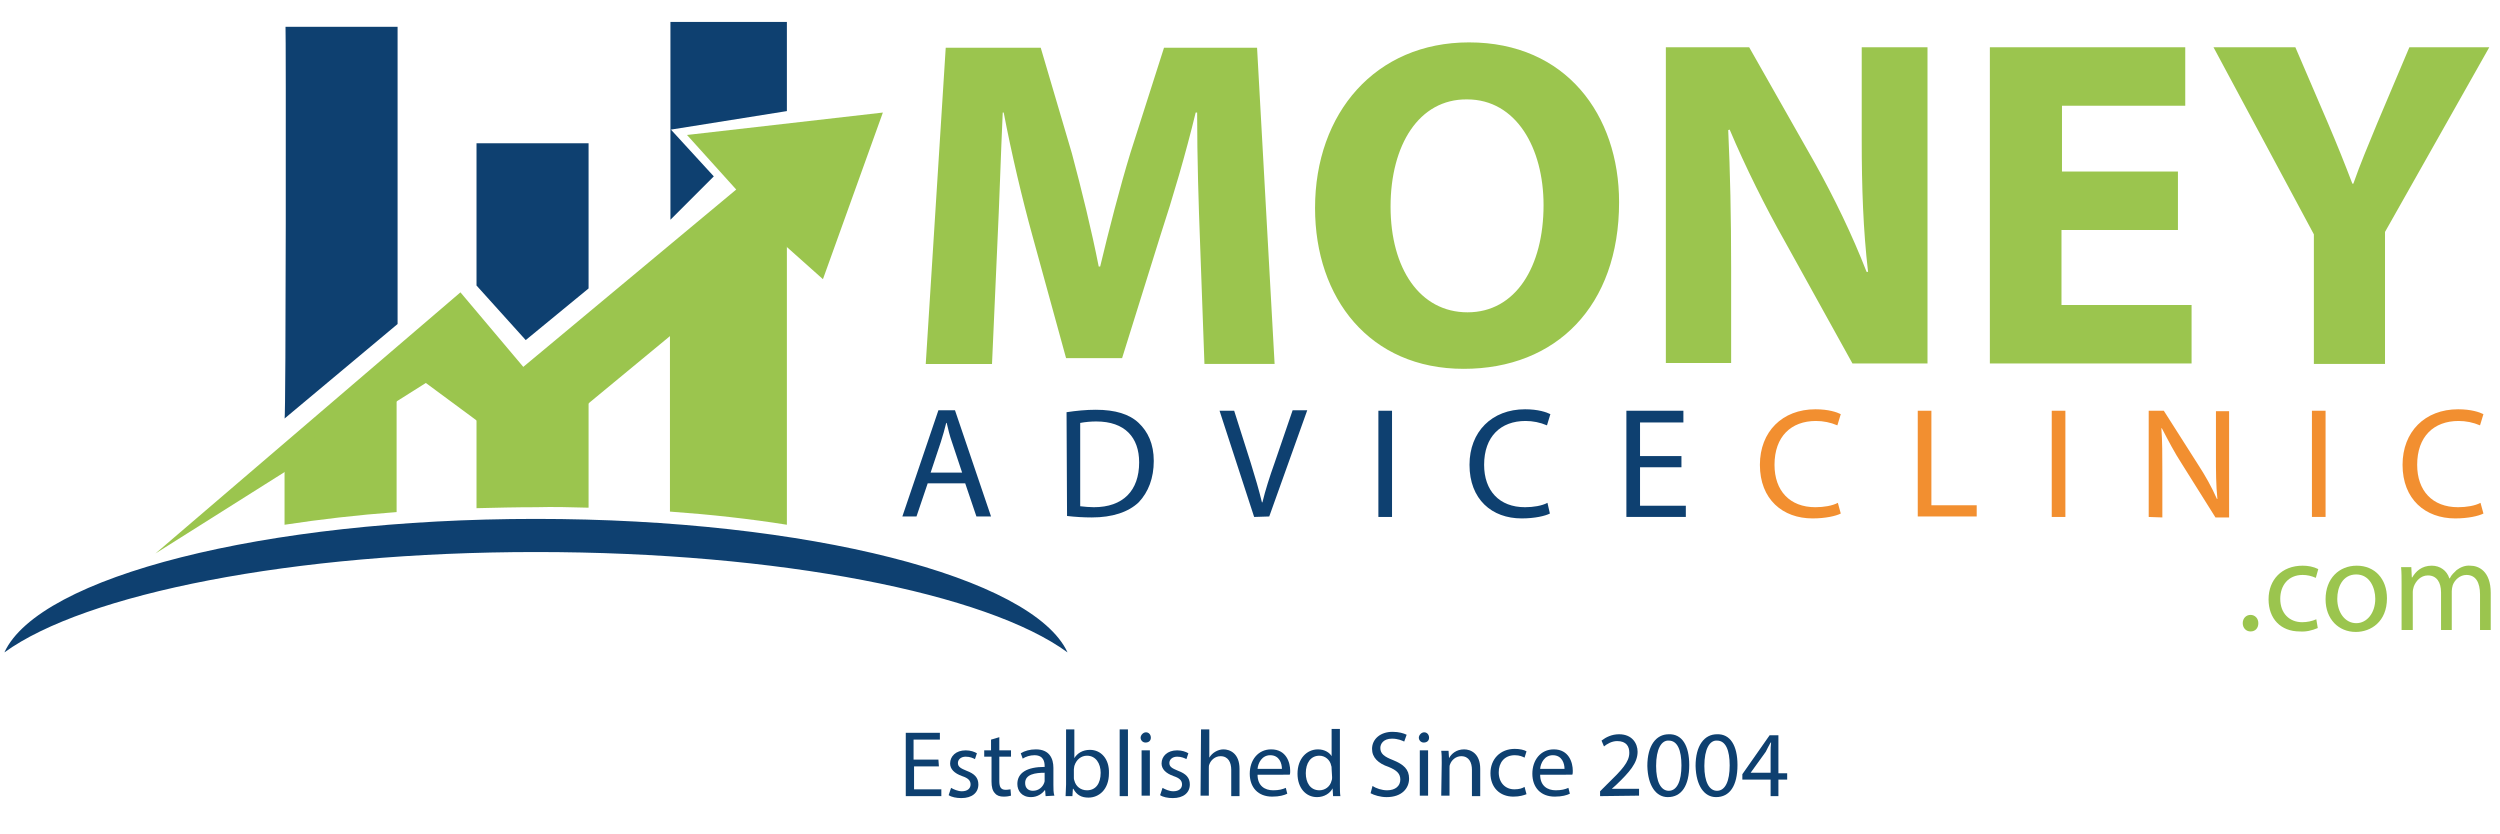
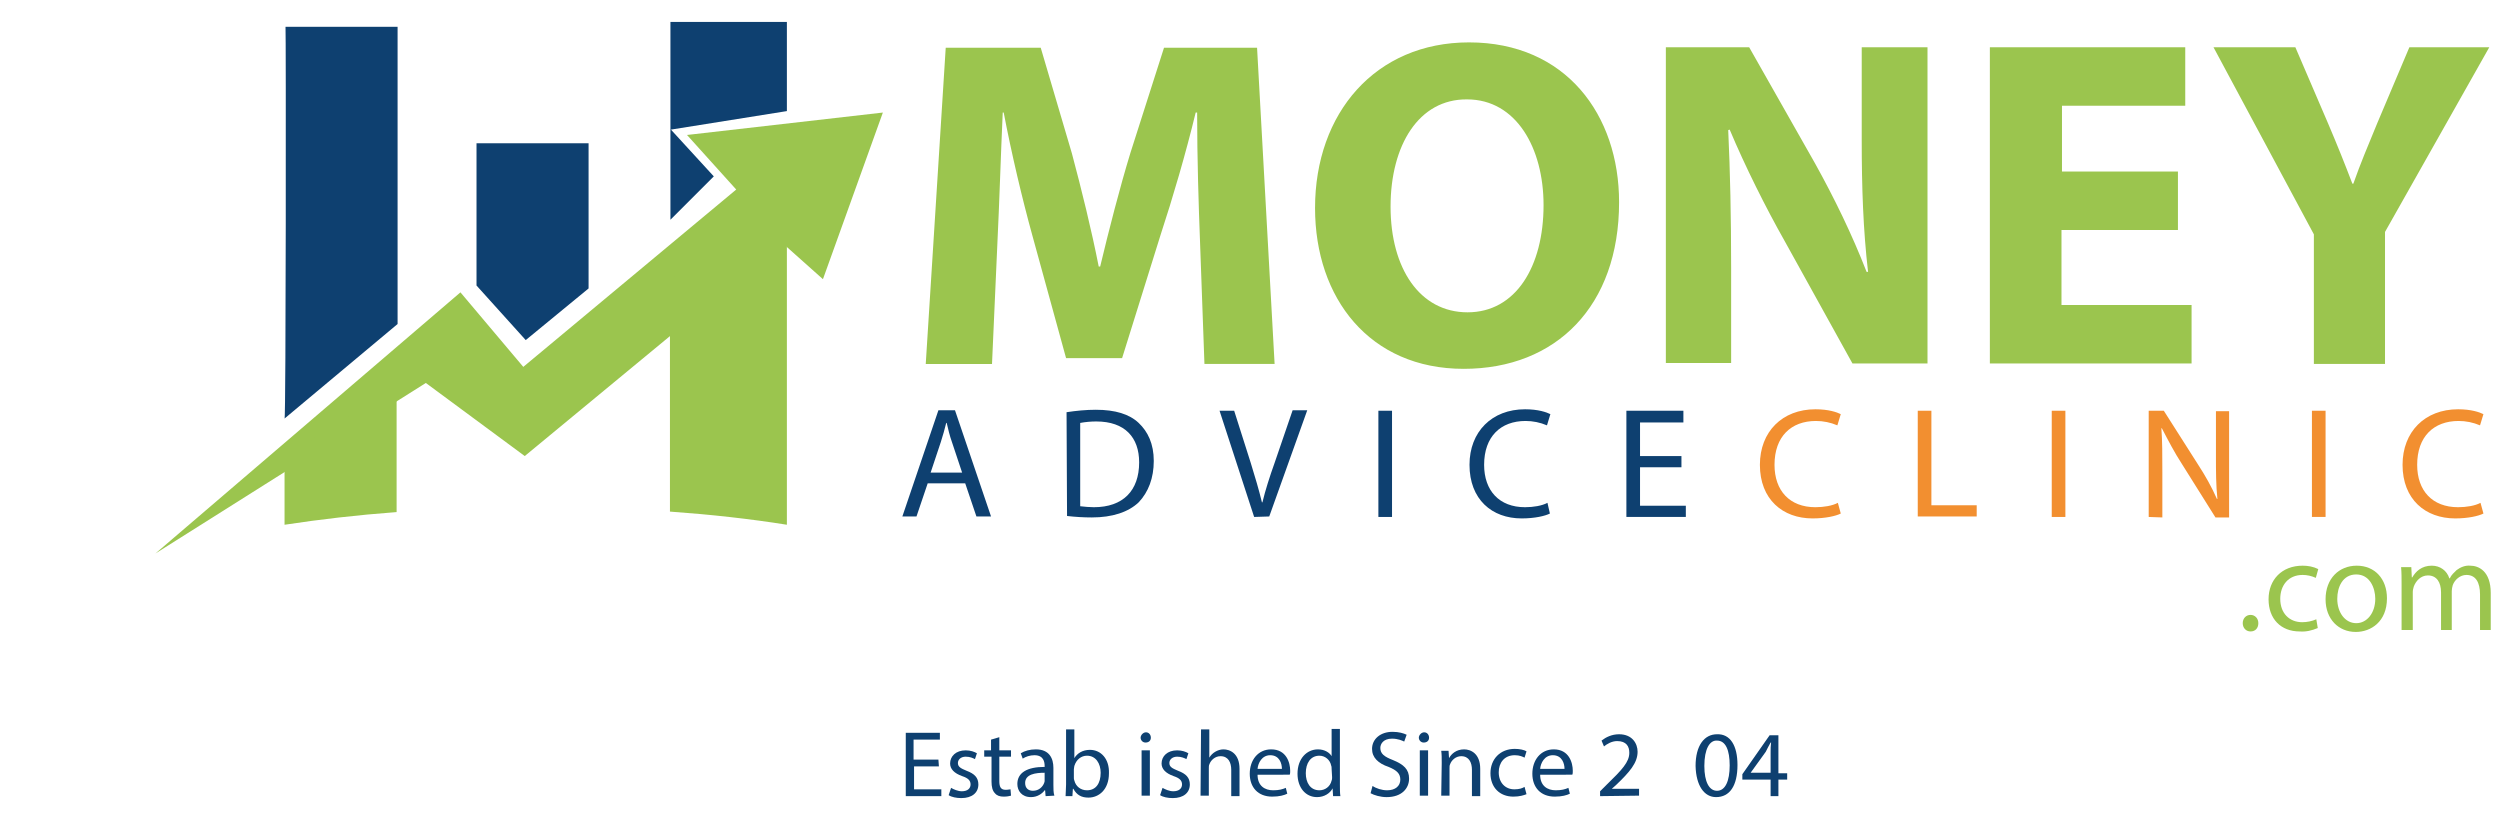
<svg xmlns="http://www.w3.org/2000/svg" version="1.1" id="Layer_1" x="0px" y="0px" viewBox="0 0 513.1 171.1" style="enable-background:new 0 0 513.1 171.1;" xml:space="preserve">
  <style type="text/css">
	.st0{fill:#9BC54E;}
	.st1{fill:#0E4070;}
	.st2{fill:#F28F30;}
</style>
  <g id="Layer_2_00000139986078443792660480000001079142883664483749_">
    <g id="Layer_2-2">
      <polygon class="st0" points="31.9,113.6 94.5,60 107.4,75.3 151.1,38.9 141,27.7 181.2,23.1 168.9,57.3 160.6,49.9 107.7,93.6     87.4,78.6   " />
      <path class="st1" d="M58.4,85.9l23.2-19.4v-61h-23C58.7,5.6,58.7,86.2,58.4,85.9z" />
      <polygon class="st1" points="97.8,29.4 120.8,29.4 120.8,59.2 107.9,69.8 97.8,58.6   " />
      <polygon class="st1" points="137.6,4.5 161.5,4.5 161.5,22.8 137.7,26.6 146.5,36.2 137.6,45.1   " />
      <path class="st0" d="M161.5,47.8l-24,9.2v48c8.4,0.6,16.5,1.5,24,2.7L161.5,47.8L161.5,47.8z" />
-       <path class="st0" d="M120.8,104.2V78.1h-23v26.2c4-0.1,8.1-0.2,12.2-0.2C113.6,104,117.2,104.1,120.8,104.2z" />
      <path class="st0" d="M81.4,79.5l-23,14.2v14c7.2-1.1,14.9-2,23-2.6V79.5z" />
-       <path class="st1" d="M110,113.3c50,0,92.6,8.5,109.1,20.6c-7.1-15.4-53.2-27.4-109.1-27.4S8,118.4,0.9,133.9    C17.4,121.9,60,113.3,110,113.3z" />
      <path class="st0" d="M246.3,49.8c-0.3-7.8-0.6-17.3-0.6-26.7h-0.3c-2,8.3-4.7,17.5-7.2,25.1l-7.9,25.3h-11.5l-6.9-25.1    c-2.1-7.6-4.3-16.9-5.9-25.3h-0.2c-0.4,8.8-0.7,18.8-1.1,26.9l-1.1,24.7h-13.6l4.1-64.9h19.5l6.4,21.7c2,7.5,4,15.6,5.5,23.2h0.3    c1.8-7.5,4-16.1,6.2-23.3l6.9-21.6H258l3.6,64.9h-14.4L246.3,49.8z" />
      <path class="st0" d="M332.3,41.5c0,21.3-12.9,34.2-31.9,34.2c-19.3,0-30.5-14.5-30.5-33c0-19.5,12.4-34,31.6-34    C321.4,8.7,332.3,23.6,332.3,41.5z M285.4,42.4c0,12.7,6,21.7,15.8,21.7c9.9,0,15.6-9.4,15.6-22c0-11.7-5.6-21.7-15.7-21.7    C291.2,20.3,285.4,29.8,285.4,42.4L285.4,42.4z" />
      <path class="st0" d="M341.9,74.7V9.7h17.1l13.5,23.8c4,7.2,7.6,14.6,10.6,22.3h0.3c-1-8.6-1.3-17.3-1.3-27.1v-19h13.5v64.9h-15.4    l-13.9-25.1c-3.9-6.9-8.1-15.3-11.3-22.9l-0.3,0.1c0.4,8.6,0.6,17.7,0.6,28.3v19.5H341.9z" />
      <path class="st0" d="M447,47.2h-23.9v15.4h26.7v12h-41.4V9.7h40.1v12h-25.3v13.5H447V47.2z" />
      <path class="st0" d="M474.9,74.7V48.1L454.3,9.7h16.8l6.7,15.6c2,4.7,3.4,8.2,5,12.4h0.2c1.4-4,3-7.8,4.9-12.4l6.6-15.6h16.4    l-21.4,37.9v27.1L474.9,74.7L474.9,74.7z" />
      <path class="st1" d="M190.4,99.2l-2.3,6.8h-2.9l7.4-21.8h3.4l7.4,21.8h-3l-2.3-6.8H190.4z M197.5,97.1l-2.1-6.3    c-0.5-1.4-0.8-2.7-1.1-4h-0.1c-0.3,1.3-0.7,2.6-1.1,3.9l-2.1,6.3H197.5z" />
      <path class="st1" d="M218.9,84.6c2-0.3,4-0.5,6-0.5c4,0,6.9,0.9,8.8,2.7c1.9,1.8,3.1,4.3,3.1,7.8c0,3.5-1.1,6.4-3.1,8.5    c-2.1,2-5.4,3.1-9.6,3.1c-1.7,0-3.4-0.1-5.1-0.3L218.9,84.6L218.9,84.6z M221.7,103.9c0.9,0.1,1.9,0.2,2.8,0.2    c6,0,9.3-3.4,9.3-9.2c0-5.1-2.9-8.4-8.8-8.4c-1.1,0-2.2,0.1-3.3,0.3V103.9z" />
      <path class="st1" d="M257.4,106.1l-7.1-21.8h3l3.4,10.7c0.9,2.9,1.7,5.6,2.3,8.1h0.1c0.6-2.5,1.5-5.3,2.5-8.1l3.7-10.8h3    l-7.8,21.8L257.4,106.1L257.4,106.1z" />
      <path class="st1" d="M285.7,84.3v21.8h-2.8V84.3H285.7z" />
      <path class="st1" d="M318.1,105.4c-1,0.5-3.1,1-5.8,1c-6.1,0-10.7-3.9-10.7-11c0-6.8,4.6-11.4,11.4-11.4c2.7,0,4.4,0.6,5.2,1    l-0.7,2.3c-1.4-0.6-2.9-0.9-4.4-0.9c-5.1,0-8.5,3.2-8.5,9c0,5.3,3.1,8.7,8.4,8.7c1.7,0,3.5-0.3,4.6-0.9L318.1,105.4z" />
      <path class="st1" d="M345.1,95.9h-8.5v7.9h9.4v2.3h-12.2V84.3h11.7v2.4h-8.9v6.9h8.5V95.9z" />
      <path class="st2" d="M377.8,105.4c-1,0.5-3.1,1-5.8,1c-6.1,0-10.8-3.9-10.8-11c0-6.8,4.6-11.4,11.4-11.4c2.7,0,4.4,0.6,5.2,1    l-0.7,2.3c-1.4-0.6-2.9-0.9-4.4-0.9c-5.1,0-8.5,3.2-8.5,9c0,5.3,3.1,8.7,8.4,8.7c1.7,0,3.5-0.3,4.6-0.9L377.8,105.4z" />
      <path class="st2" d="M393.6,84.3h2.8v19.4h9.3v2.3h-12.1L393.6,84.3z" />
      <path class="st2" d="M423.9,84.3v21.8h-2.8V84.3H423.9z" />
      <path class="st2" d="M441,106.1V84.3h3.1l7,11c1.5,2.3,2.8,4.6,3.9,7.1l0.1,0c-0.3-2.9-0.3-5.6-0.3-8.9v-9.1h2.7v21.8h-2.8    l-6.9-11c-1.5-2.3-2.8-4.8-4.1-7.3l-0.1,0c0.2,2.7,0.2,5.4,0.2,9v9.3L441,106.1z" />
      <path class="st2" d="M477.3,84.3v21.8h-2.8V84.3H477.3z" />
      <path class="st2" d="M509.7,105.4c-1,0.5-3.1,1-5.8,1c-6.1,0-10.8-3.9-10.8-11c0-6.8,4.6-11.4,11.4-11.4c2.7,0,4.4,0.6,5.2,1    l-0.7,2.3c-1.4-0.6-2.9-0.9-4.4-0.9c-5.1,0-8.5,3.2-8.5,9c0,5.3,3.1,8.7,8.4,8.7c1.7,0,3.5-0.3,4.6-0.9L509.7,105.4z" />
      <path class="st0" d="M460.3,127.9c0-1,0.7-1.7,1.6-1.7c0.9,0,1.6,0.7,1.6,1.7c0,1-0.6,1.7-1.6,1.7    C461,129.6,460.3,128.9,460.3,127.9z" />
      <path class="st0" d="M475.7,128.9c-1.2,0.5-2.4,0.8-3.7,0.7c-3.9,0-6.4-2.6-6.4-6.6c0-4,2.7-6.9,7-6.9c1.1,0,2.2,0.2,3.2,0.7    l-0.5,1.8c-0.9-0.4-1.8-0.6-2.7-0.6c-3,0-4.6,2.2-4.6,4.9c0,3,1.9,4.8,4.5,4.8c1,0,2-0.2,2.9-0.6L475.7,128.9z" />
      <path class="st0" d="M489.9,122.8c0,4.8-3.3,6.9-6.4,6.9c-3.5,0-6.2-2.6-6.2-6.7c0-4.3,2.8-6.9,6.4-6.9    C487.4,116.1,489.9,118.8,489.9,122.8z M479.7,122.9c0,2.8,1.6,5,3.9,5c2.2,0,3.9-2.1,3.9-5c0-2.2-1.1-5-3.9-5    S479.7,120.5,479.7,122.9z" />
      <path class="st0" d="M492.9,119.9c0-1.3,0-2.4-0.1-3.5h2.1l0.1,2.1h0.1c0.7-1.2,1.9-2.4,4-2.4c1.7,0,3.1,1,3.6,2.6h0.1    c0.3-0.7,0.9-1.2,1.4-1.7c0.8-0.6,1.8-1,2.8-0.9c1.7,0,4.2,1.1,4.2,5.6v7.6H509v-7.3c0-2.5-0.9-4-2.8-4c-1.3,0-2.4,1-2.8,2.1    c-0.1,0.4-0.2,0.8-0.2,1.2v8H501v-7.7c0-2.1-0.9-3.5-2.7-3.5c-1.5,0-2.5,1.2-2.9,2.3c-0.1,0.4-0.2,0.7-0.2,1.1v7.8h-2.3V119.9z" />
    </g>
  </g>
  <g>
    <path class="st1" d="M192.7,157.3h-5.1v4.7h5.6v1.4h-7.3v-13h7v1.4h-5.4v4.1h5.1L192.7,157.3L192.7,157.3z" />
    <path class="st1" d="M195.2,161.7c0.5,0.3,1.4,0.7,2.2,0.7c1.2,0,1.8-0.6,1.8-1.4c0-0.8-0.5-1.3-1.7-1.7c-1.7-0.6-2.5-1.5-2.5-2.6   c0-1.5,1.2-2.7,3.2-2.7c1,0,1.8,0.3,2.3,0.6l-0.4,1.2c-0.4-0.2-1-0.5-1.9-0.5c-1,0-1.6,0.6-1.6,1.3c0,0.8,0.6,1.1,1.8,1.6   c1.6,0.6,2.4,1.4,2.4,2.8c0,1.7-1.3,2.8-3.5,2.8c-1,0-2-0.2-2.6-0.6L195.2,161.7z" />
    <path class="st1" d="M205.1,151.3v2.7h2.4v1.3h-2.4v5c0,1.2,0.3,1.8,1.3,1.8c0.5,0,0.8-0.1,1-0.1l0.1,1.3c-0.3,0.1-0.9,0.2-1.5,0.2   c-0.8,0-1.4-0.2-1.8-0.7c-0.5-0.5-0.7-1.3-0.7-2.4v-5.1H202V154h1.4v-2.2L205.1,151.3z" />
    <path class="st1" d="M214.6,163.4l-0.1-1.2h-0.1c-0.5,0.7-1.5,1.4-2.8,1.4c-1.9,0-2.8-1.3-2.8-2.7c0-2.3,2-3.5,5.6-3.5v-0.2   c0-0.8-0.2-2.2-2.1-2.2c-0.9,0-1.8,0.3-2.4,0.7l-0.4-1.1c0.8-0.5,1.9-0.8,3.1-0.8c2.8,0,3.6,1.9,3.6,3.8v3.5c0,0.8,0,1.6,0.2,2.2   L214.6,163.4L214.6,163.4z M214.4,158.6c-1.9,0-4,0.3-4,2.1c0,1.1,0.7,1.6,1.6,1.6c1.2,0,2-0.8,2.3-1.6c0.1-0.2,0.1-0.4,0.1-0.5   V158.6z" />
    <path class="st1" d="M218.7,163.4c0-0.6,0.1-1.6,0.1-2.4v-11.3h1.7v5.9h0c0.6-1,1.7-1.7,3.2-1.7c2.3,0,4,1.9,3.9,4.8   c0,3.4-2.1,5-4.2,5c-1.4,0-2.4-0.5-3.1-1.8h-0.1l-0.1,1.5L218.7,163.4L218.7,163.4z M220.4,159.6c0,0.2,0,0.4,0.1,0.6   c0.3,1.2,1.3,2,2.6,2c1.8,0,2.8-1.4,2.8-3.6c0-1.9-1-3.5-2.8-3.5c-1.2,0-2.2,0.8-2.6,2.1c0,0.2-0.1,0.4-0.1,0.7L220.4,159.6   L220.4,159.6z" />
-     <path class="st1" d="M229.8,149.7h1.7v13.7h-1.7V149.7z" />
    <path class="st1" d="M236.2,151.4c0,0.6-0.4,1-1.1,1c-0.6,0-1-0.5-1-1s0.5-1.1,1.1-1.1C235.8,150.3,236.2,150.8,236.2,151.4z    M234.3,163.4V154h1.7v9.3H234.3z" />
    <path class="st1" d="M238.6,161.7c0.5,0.3,1.4,0.7,2.2,0.7c1.2,0,1.8-0.6,1.8-1.4c0-0.8-0.5-1.3-1.7-1.7c-1.7-0.6-2.5-1.5-2.5-2.6   c0-1.5,1.2-2.7,3.2-2.7c1,0,1.8,0.3,2.3,0.6l-0.4,1.2c-0.4-0.2-1-0.5-1.9-0.5c-1,0-1.6,0.6-1.6,1.3c0,0.8,0.6,1.1,1.8,1.6   c1.6,0.6,2.4,1.4,2.4,2.8c0,1.7-1.3,2.8-3.5,2.8c-1,0-2-0.2-2.6-0.6L238.6,161.7z" />
    <path class="st1" d="M246.5,149.7h1.7v5.8h0c0.3-0.5,0.7-0.9,1.2-1.2c0.5-0.3,1.1-0.5,1.7-0.5c1.3,0,3.3,0.8,3.3,4v5.6h-1.7V158   c0-1.5-0.6-2.8-2.2-2.8c-1.1,0-2,0.8-2.3,1.7c-0.1,0.2-0.1,0.5-0.1,0.8v5.6h-1.7L246.5,149.7L246.5,149.7z" />
    <path class="st1" d="M258.1,159c0,2.3,1.5,3.2,3.2,3.2c1.2,0,1.9-0.2,2.6-0.5l0.3,1.2c-0.6,0.3-1.6,0.6-3.1,0.6   c-2.9,0-4.6-1.9-4.6-4.7c0-2.8,1.7-5,4.4-5c3.1,0,3.9,2.7,3.9,4.4c0,0.3,0,0.6-0.1,0.8L258.1,159L258.1,159z M263.1,157.8   c0-1.1-0.5-2.8-2.4-2.8c-1.7,0-2.5,1.6-2.6,2.8H263.1z" />
    <path class="st1" d="M275,149.7V161c0,0.8,0,1.8,0.1,2.4h-1.5l-0.1-1.6h0c-0.5,1-1.7,1.8-3.2,1.8c-2.3,0-4-1.9-4-4.8   c0-3.1,1.9-5,4.2-5c1.4,0,2.4,0.7,2.8,1.4h0v-5.6H275z M273.3,157.8c0-0.2,0-0.5-0.1-0.7c-0.2-1.1-1.2-2-2.4-2   c-1.8,0-2.8,1.5-2.8,3.6c0,1.9,0.9,3.5,2.8,3.5c1.1,0,2.2-0.7,2.5-2c0.1-0.2,0.1-0.5,0.1-0.7L273.3,157.8L273.3,157.8z" />
    <path class="st1" d="M281.7,161.3c0.7,0.5,1.9,0.9,3,0.9c1.7,0,2.7-0.9,2.7-2.2c0-1.2-0.7-1.9-2.4-2.6c-2.1-0.7-3.4-1.9-3.4-3.7   c0-2,1.7-3.5,4.2-3.5c1.3,0,2.3,0.3,2.9,0.6l-0.5,1.4c-0.4-0.2-1.3-0.6-2.5-0.6c-1.8,0-2.4,1.1-2.4,1.9c0,1.2,0.8,1.8,2.6,2.5   c2.2,0.9,3.3,1.9,3.3,3.8c0,2-1.5,3.8-4.6,3.8c-1.3,0-2.6-0.4-3.3-0.8L281.7,161.3z" />
    <path class="st1" d="M293.3,151.4c0,0.6-0.4,1-1.1,1c-0.6,0-1-0.5-1-1s0.5-1.1,1.1-1.1S293.3,150.8,293.3,151.4z M291.4,163.4V154   h1.7v9.3H291.4z" />
    <path class="st1" d="M295.9,156.6c0-1,0-1.8-0.1-2.5h1.5l0.1,1.5h0c0.5-0.9,1.5-1.8,3.1-1.8c1.3,0,3.3,0.8,3.3,4v5.6h-1.7V158   c0-1.5-0.6-2.8-2.2-2.8c-1.1,0-2,0.8-2.3,1.7c-0.1,0.2-0.1,0.5-0.1,0.8v5.6h-1.7L295.9,156.6L295.9,156.6z" />
    <path class="st1" d="M313.3,163c-0.5,0.2-1.4,0.5-2.7,0.5c-2.8,0-4.7-1.9-4.7-4.8c0-2.9,2-5,5-5c1,0,1.9,0.2,2.4,0.5l-0.4,1.3   c-0.4-0.2-1-0.5-2-0.5c-2.2,0-3.3,1.6-3.3,3.5c0,2.2,1.4,3.5,3.2,3.5c1,0,1.6-0.2,2.1-0.5L313.3,163z" />
    <path class="st1" d="M316.1,159c0,2.3,1.5,3.2,3.2,3.2c1.2,0,1.9-0.2,2.6-0.5l0.3,1.2c-0.6,0.3-1.6,0.6-3.1,0.6   c-2.9,0-4.6-1.9-4.6-4.7c0-2.8,1.7-5,4.4-5c3.1,0,3.9,2.7,3.9,4.4c0,0.3,0,0.6-0.1,0.8L316.1,159L316.1,159z M321.1,157.8   c0-1.1-0.5-2.8-2.4-2.8c-1.7,0-2.5,1.6-2.6,2.8H321.1z" />
    <path class="st1" d="M328.4,163.4v-1l1.3-1.3c3.2-3.1,4.7-4.7,4.7-6.6c0-1.3-0.6-2.4-2.5-2.4c-1.1,0-2.1,0.6-2.7,1.1l-0.5-1.2   c0.9-0.7,2.1-1.3,3.6-1.3c2.7,0,3.8,1.9,3.8,3.6c0,2.3-1.7,4.2-4.3,6.7l-1,0.9v0h5.6v1.4L328.4,163.4L328.4,163.4z" />
-     <path class="st1" d="M346.7,157c0,4.3-1.6,6.6-4.4,6.6c-2.4,0-4.1-2.3-4.2-6.4c0-4.2,1.8-6.5,4.4-6.5   C345.2,150.6,346.7,153,346.7,157z M339.9,157.2c0,3.3,1,5.1,2.6,5.1c1.7,0,2.6-2,2.6-5.2c0-3.1-0.8-5.1-2.6-5.1   C341,151.9,339.9,153.7,339.9,157.2z" />
    <path class="st1" d="M356.6,157c0,4.3-1.6,6.6-4.4,6.6c-2.4,0-4.1-2.3-4.2-6.4c0-4.2,1.8-6.5,4.4-6.5   C355.1,150.6,356.6,153,356.6,157z M349.8,157.2c0,3.3,1,5.1,2.6,5.1c1.7,0,2.6-2,2.6-5.2c0-3.1-0.8-5.1-2.6-5.1   C350.9,151.9,349.8,153.7,349.8,157.2z" />
    <path class="st1" d="M363.4,163.4V160h-5.8v-1.1l5.6-8h1.8v7.8h1.8v1.3H365v3.4H363.4z M363.4,158.6v-4.2c0-0.7,0-1.3,0.1-2h-0.1   c-0.4,0.7-0.7,1.3-1,1.9l-3.1,4.3v0L363.4,158.6L363.4,158.6z" />
  </g>
</svg>